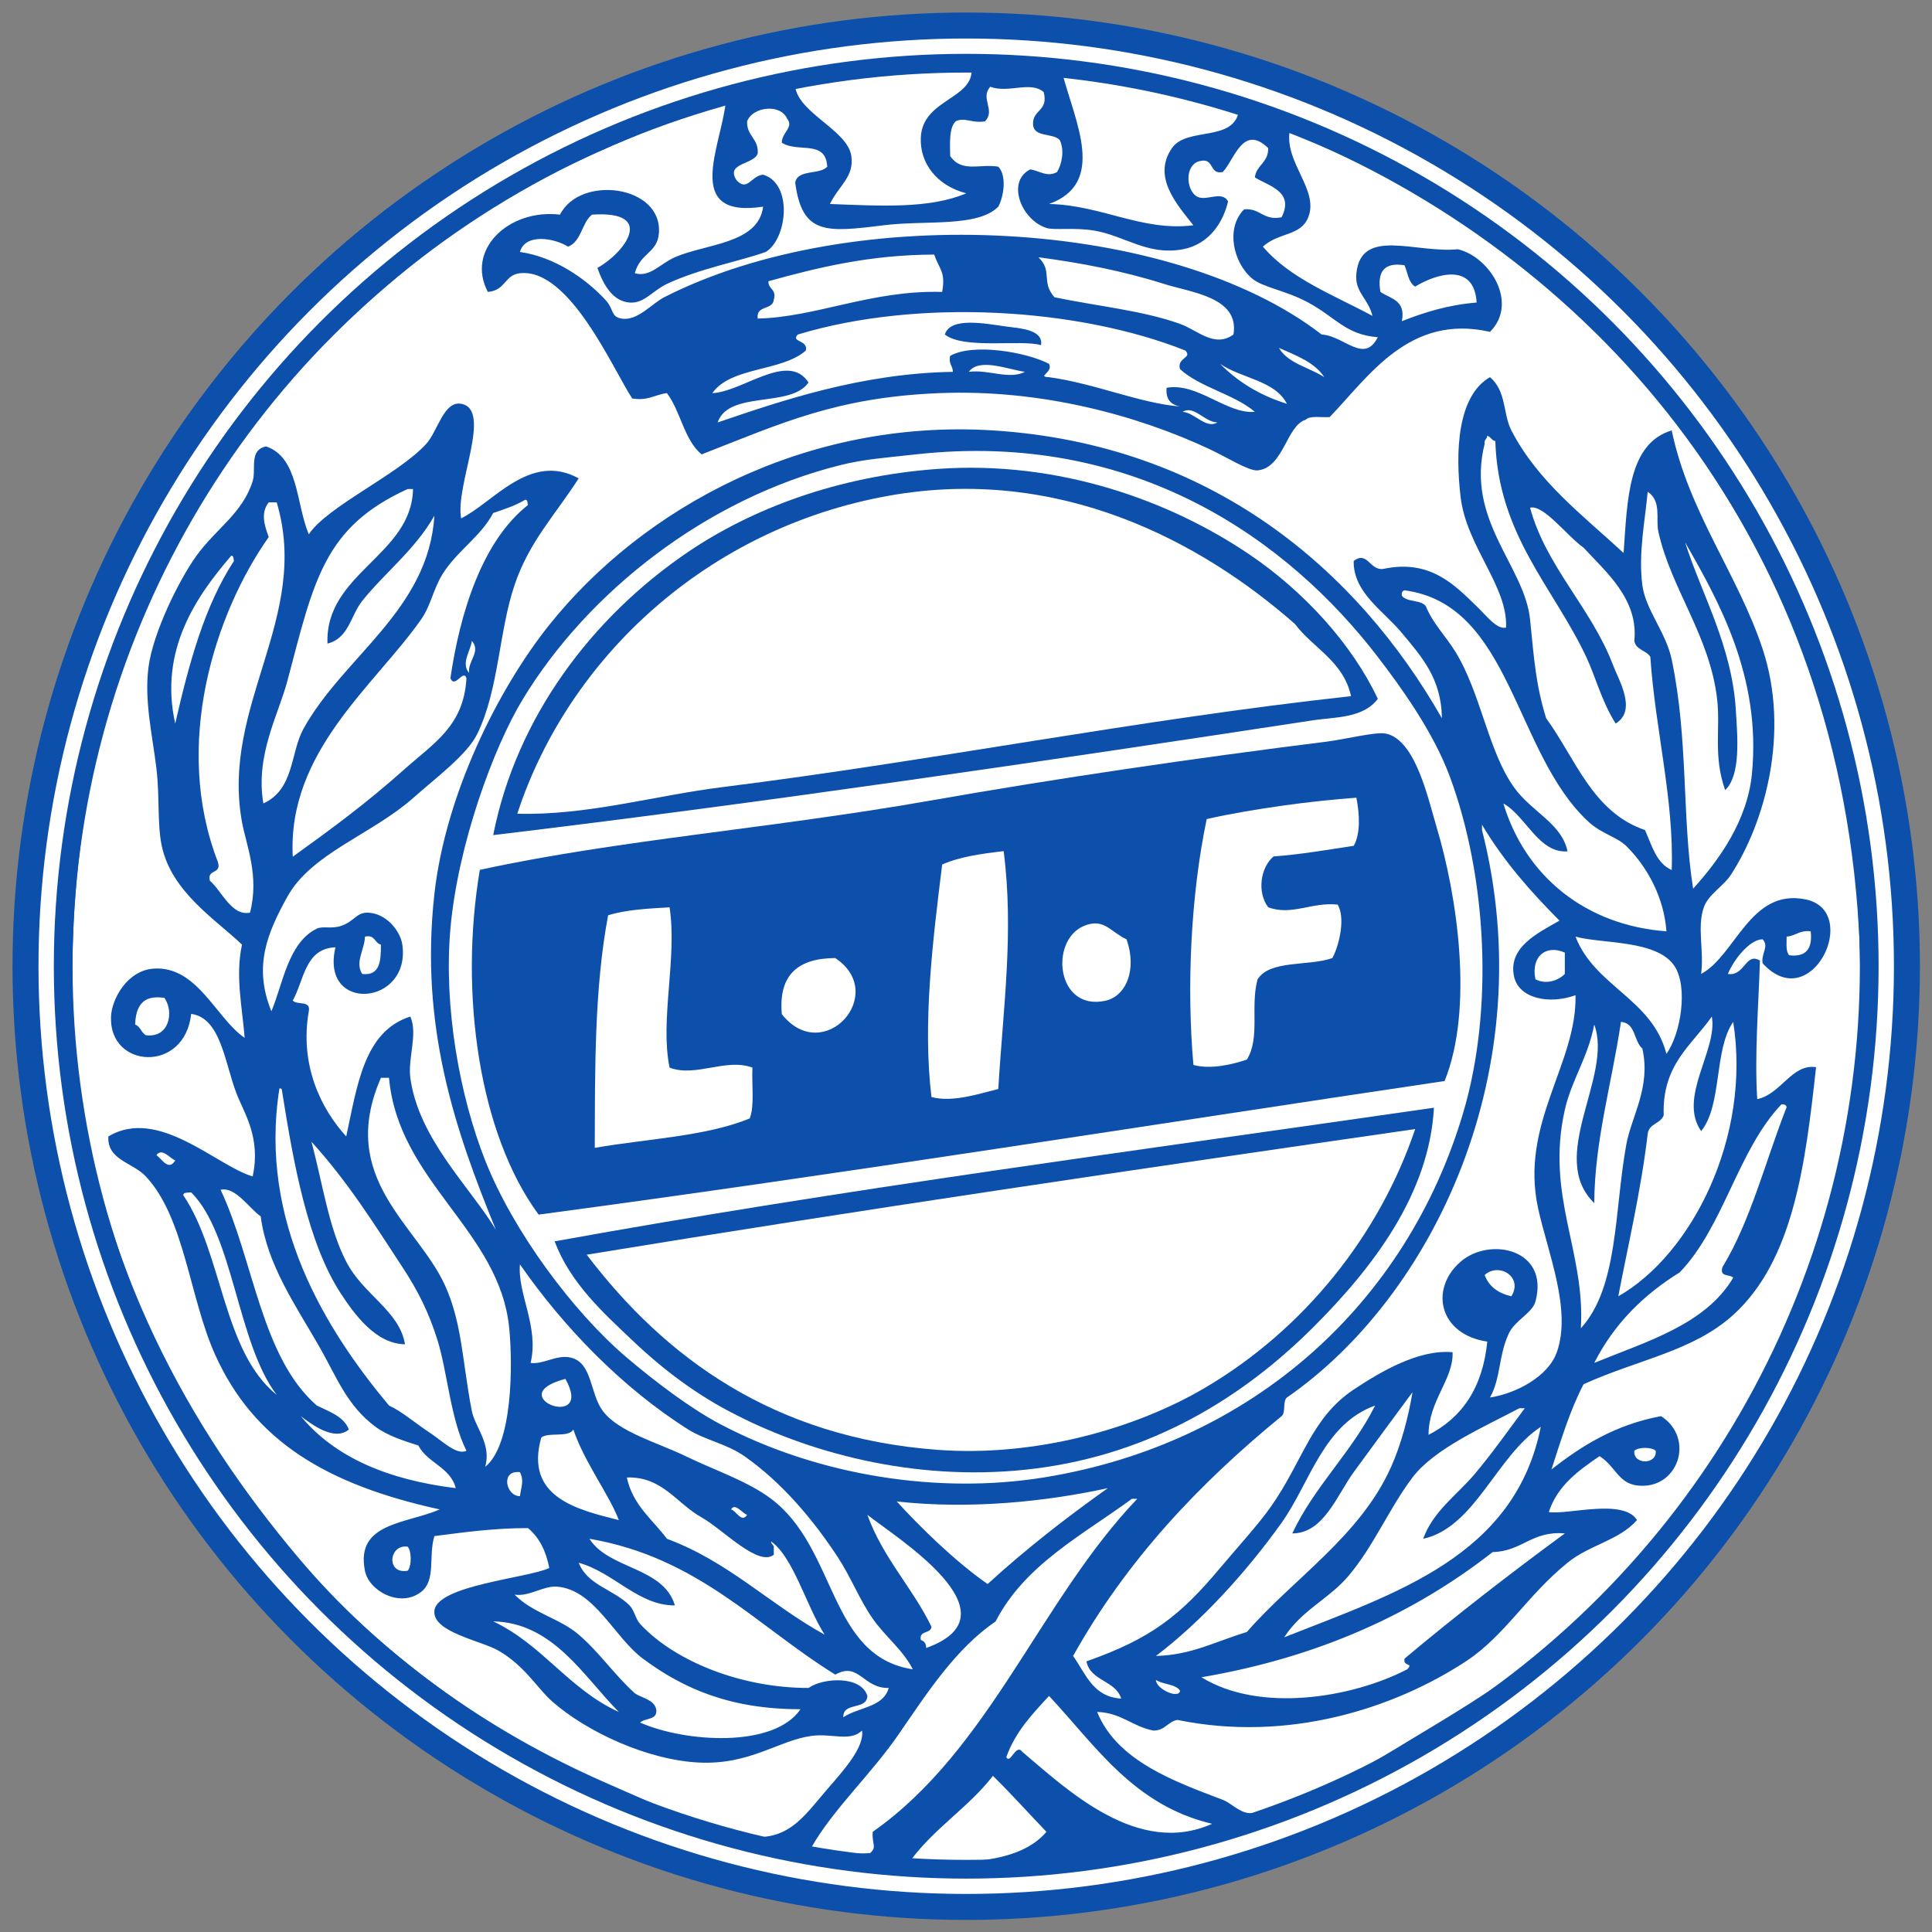
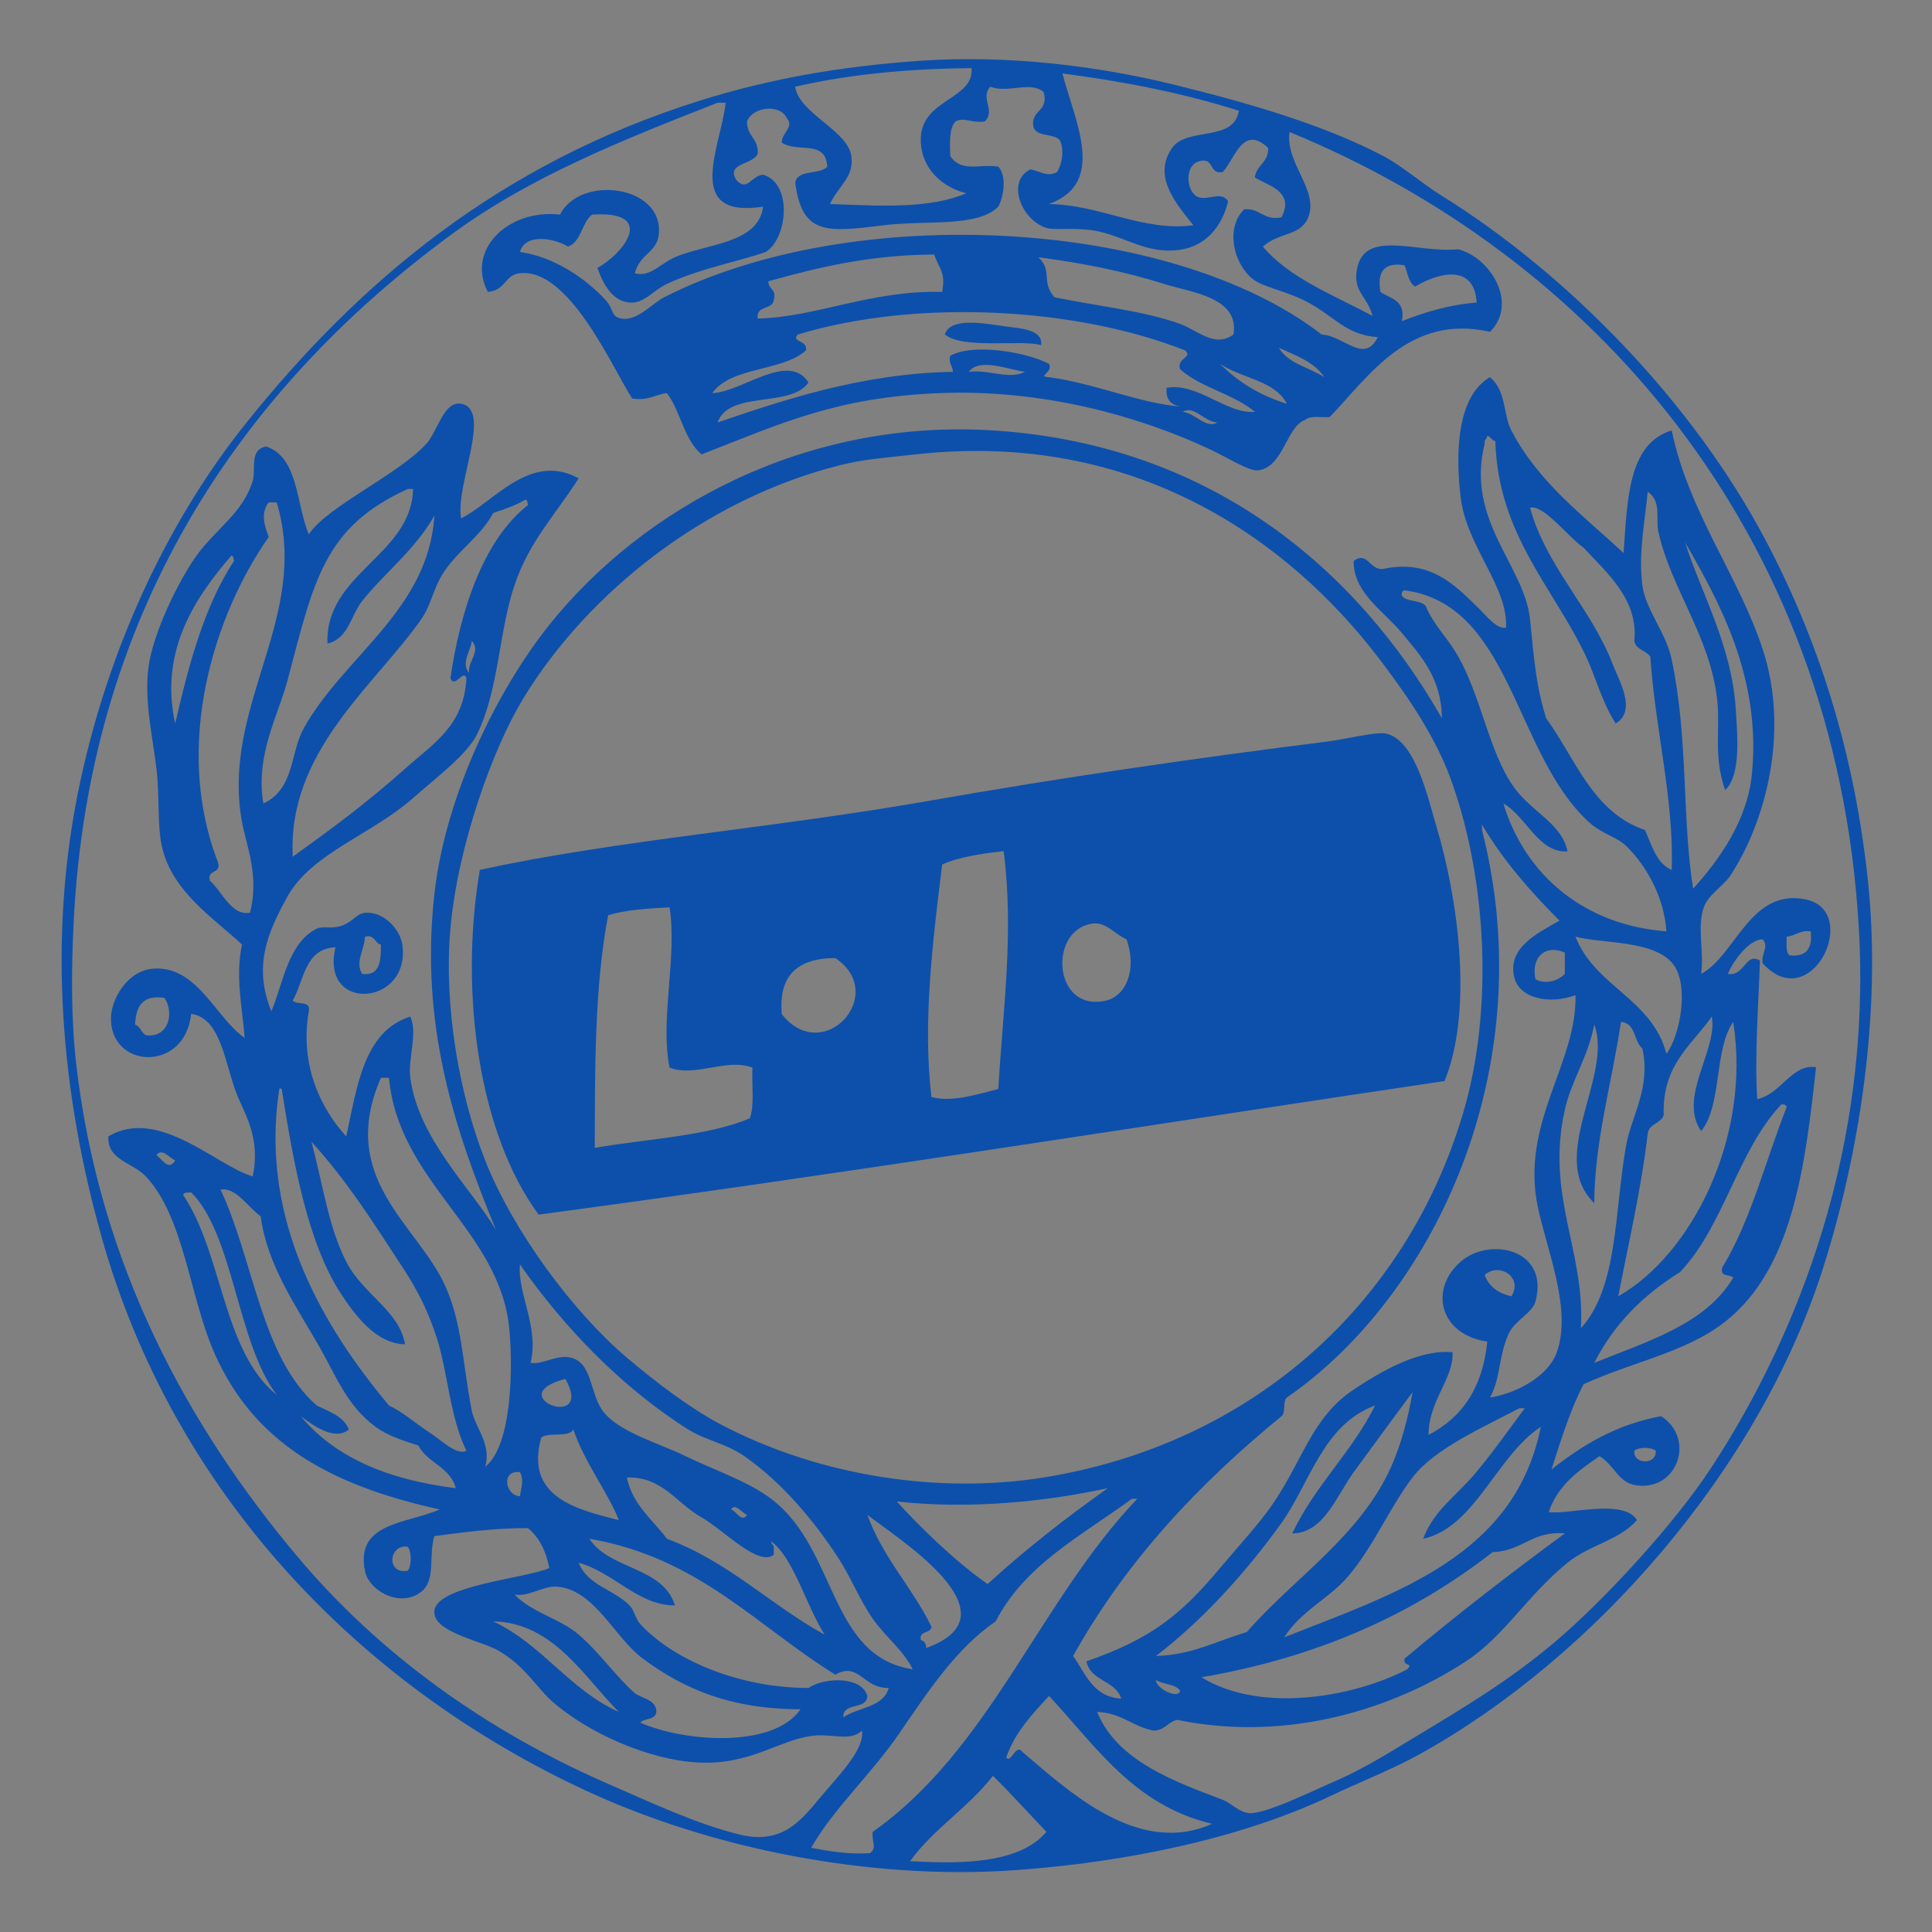
<svg xmlns="http://www.w3.org/2000/svg" enable-background="new 0 0 500 540" height="309" viewBox="0 0 309 309" width="309">
  <rect x="0" y="0" width="309" height="309" fill="#808080" stroke="none" />
  <g clip-rule="evenodd" transform="matrix(.613 0 0 .613 1.284 -10.974)">
-     <circle cx="250" cy="270" fill="#0d50ab" fill-rule="evenodd" r="248.831" />
-     <circle cx="250" cy="270" fill="none" r="240.051" stroke="#fff" stroke-width="4" />
-     <circle cx="250" cy="270" fill="#fff" fill-rule="evenodd" r="233.164" />
-     <path d="m357.388 200.226c-3.747 5.123-11.426 4.772-16.748 5.586-69.737 10.637-144.564 21.665-214.055 29.978 6.027-30.58 25.636-56.797 50.897-73.908 16.653-11.272 38.967-19.711 64.843-21.617 32.079-2.35 61.109 8.452 81.582 22.312 14.218 9.617 26.781 23.398 33.481 37.649m-21.619-19.52c-24.443-21.498-61.457-41.428-105.989-33.458-47.479 8.486-83.618 42.355-96.909 82.962 18.192.503 35.7-4.719 53.687-6.963 54.624-6.825 108.346-17.64 163.846-23.709-2-9.148-9.856-12.465-14.635-18.832" fill="#0d50ab" fill-rule="evenodd" />
-     <path d="m374.815 299.951c-77.073 11.451-156.477 24.174-236.378 34.856-15.482-21.009-20.797-57.573-15.34-89.95 35.921-7.824 76.225-10.796 117.838-18.123 32.469-5.719 68.345-10.988 103.194-15.343 4.83-.609 12.768-2.622 15.349-2.091 7.803 1.602 11.066 17.169 13.252 24.404 5.347 17.805 9.762 47.277 2.085 66.247m-23.015-73.918c-11.357.794-27.244 2.905-39.052 5.573-4.157 19.784-5.27 43.776-3.468 64.149 4.434 1.231 9.981-.08 13.939-1.39 3.561-5.813.841-13.582 2.786-20.917 3.197-5.179 13.344-3.378 19.526-5.576 1.886-3.508 3.421-10.598 1.384-13.947-6.766-.722-11.994 2.972-18.124.695-2.965-3.938-2.012-10.398 1.396-13.258 7.341-.556 14.053-1.74 20.916-2.779 1.849-3.217 1.503-8.459.697-12.55m-108.071 17.434c-2.528 20.434-5.11 41.472-2.793 60.667 5.52 1.47 12.396-.859 17.432-2.104 1.27-21.207 4.115-40.942 1.402-62.057-5.849.681-11.547 1.476-16.041 3.494m-87.156 13.245c-3.614 19.027-3.422 40.512-3.485 60.674 13.671-2.369 29.084-2.991 40.432-7.678 1.301-3.362.48-8.83.705-13.252-6.86-2.581-14.796 2.607-21.62 0-2.559-12.522 2.031-28.604 0-41.835-5.69.344-11.436.642-16.032 2.091m124.112 2.793c-9.002 3.779-7.181 22.23 5.574 19.517 5.335-1.125 8.412-7.926 5.579-16.036-4.223-1.932-5.898-5.705-11.153-3.481m-78.795 23.013c10.905 13.714 27.973-5.322 13.944-14.645-9.493.038-14.874 4.176-13.944 14.645" fill="#0d50ab" fill-rule="evenodd" />
-     <path d="m372.035 306.915c-1.226 22.571-15.946 41.739-31.396 57.188-18.506 18.492-42.255 33.081-72.504 36.946-29.302 3.734-57.43-3.389-78.094-13.939-10.289-5.148-19.235-11.967-27.194-19.539-7.724-7.32-16.17-14.972-20.231-25.788 74.57-13.529 152.459-23.735 229.419-34.868m-221.049 38.351c20.469 26.926 48.769 47.684 91.339 50.899 26.057 1.973 52.082-5.692 69.734-16.031 26.331-15.422 45.837-40.257 55.083-67.646-72.497 10.471-144.879 21.075-216.156 32.778" fill="#0d50ab" fill-rule="evenodd" />
+     <path d="m374.815 299.951c-77.073 11.451-156.477 24.174-236.378 34.856-15.482-21.009-20.797-57.573-15.34-89.95 35.921-7.824 76.225-10.796 117.838-18.123 32.469-5.719 68.345-10.988 103.194-15.343 4.83-.609 12.768-2.622 15.349-2.091 7.803 1.602 11.066 17.169 13.252 24.404 5.347 17.805 9.762 47.277 2.085 66.247m-23.015-73.918m-108.071 17.434c-2.528 20.434-5.11 41.472-2.793 60.667 5.52 1.47 12.396-.859 17.432-2.104 1.27-21.207 4.115-40.942 1.402-62.057-5.849.681-11.547 1.476-16.041 3.494m-87.156 13.245c-3.614 19.027-3.422 40.512-3.485 60.674 13.671-2.369 29.084-2.991 40.432-7.678 1.301-3.362.48-8.83.705-13.252-6.86-2.581-14.796 2.607-21.62 0-2.559-12.522 2.031-28.604 0-41.835-5.69.344-11.436.642-16.032 2.091m124.112 2.793c-9.002 3.779-7.181 22.23 5.574 19.517 5.335-1.125 8.412-7.926 5.579-16.036-4.223-1.932-5.898-5.705-11.153-3.481m-78.795 23.013c10.905 13.714 27.973-5.322 13.944-14.645-9.493.038-14.874 4.176-13.944 14.645" fill="#0d50ab" fill-rule="evenodd" />
    <path d="m238.247 33.74c22.6-1.536 45.963 1.346 65.729 6.194 19.89 4.88 39.131 10.479 54.672 18.581 5.057 2.632 10.037 7.101 15.221 10.329 33.854 21.017 65.901 54.598 84.412 89.465 13.939 26.245 23.426 55.565 26.997 89.473 3.667 34.846-2.449 71.928-11.771 101.171-16.729 52.514-59.828 101.514-105.177 126.626-7.319 4.064-15.53 7.214-23.518 11.015-22.498 10.689-52.445 17.196-82.344 19.272-37.974 2.627-79.118-5.71-111.413-20.642-60.198-27.859-108.103-78.635-126.634-144.543-10.307-36.638-14.49-77.591-5.538-119.051 8.139-37.646 24.351-69.67 42.895-92.916 29.638-37.135 66.281-68.155 119.032-84.651 17.466-5.469 36.167-8.886 57.437-10.323m-32.865 6.792c.962 6.962 13.691 11.344 14.647 18.081.761 5.45-3.144 7.535-5.59 12.511 13.365.508 26.013 1.28 35.568-2.785-7.738-2.02-12.179-7.925-11.851-14.596.466-10.05 13.932-9.924 13.24-18.074-15.904.152-31.638 1.525-46.014 4.863m66.222 30.592c13.728.277 24.278 7.226 37.669 5.563-4.236-5.392-10.823-12.59-5.581-20.16 3.88-5.615 16.203-1.478 17.436-9.732-14.099-4.487-29.588-7.588-46.028-9.733 3.243 12.524 11.647 28.605-3.496 34.062m-16.719-21.552c-3.574.535-5.305-1.207-7.668 0-1.708 1.782-1.453 5.503-1.397 9.041 3.035 4.427 7.613 1.96 12.553 2.777 2.275 2.389 1.417 7.82 0 10.433-5.425 5.463-18.808 3.471-29.994 4.864-14.87 1.84-21.188 2.54-22.998-11.126.605-3.57 6.374-1.973 8.366-4.17-.4-7.166-7.619-3.53-11.855-6.255-.076-2.573 3.24-4.071 1.39-6.249-1.758-4.072-9.098-3.095-10.445.686-.149 3.841 3.001 4.415 2.77 8.341-.907 2.982-8.466 2.422-5.57 6.955 2.873 3.174 3.809-1.115 6.973-1.392 7.844 2.336 6.305 16.747.691 20.159-6.668 2.408-17.176 4.295-25.791 8.34-3.733 1.749-5.93 5.193-9.766 4.863-4.187-.35-6.689-4.243-8.37-9.04 6.933-3.794 15.594-15.019-1.397-13.897-2.744 2.131-2.723 7.014-6.268 8.348-3.472-2.191-11.124-3.603-12.546 1.386 9.035 1.299 17.146 6.935 22.313 12.511 2.284 2.475 1.314 4.355 4.173 4.87 4.163.732 7.933-3.927 11.156-5.563 49.209-25.082 132.194-20.713 171.538 9.726 5.917.337 11.061 7.806 14.643.7-8.334-.621-10.962-5.161-18.138-9.04-5.891-3.188-11.868-3.939-14.641-6.255-4.958-4.158-6.977-13.211-2.092-18.067 4.316-.363 4.885 3.002 9.769 2.079 3.457-6.856-3.587-8.202-6.975-10.425.423-3.274 3.588-3.828 3.475-7.642-6.579-6.354-8.758 2.99-11.849 6.256-3.78.759-1.999-4.039-6.274-2.778-3.555 1.102-3.336 7.114-.694 9.034 2.462 1.689 6.605-1.637 8.358 1.393-1.15 4.989-4.587 11.152-11.848 12.511-9.128 1.689-15.058-3.51-23.014-4.869-5.289-.898-10.564-.046-12.536-.7-6.606-2.145-10.512-12.154-4.197-15.289 2.608.456 4.382 2.119 6.977.7 1.271-2.045 1.973-5.747.702-8.341-1.762-1.953-6.857-.581-6.97-4.17-.126-3.833 4.083-3.325 2.779-8.347-3.449-2.995-9.115.383-13.946-1.393-2.724 3.077 1.485 6.099-1.387 9.035m-69.735-4.868c-24.983 9.779-48.934 19.366-69.026 34.062-52.174 38.16-94.937 95.502-99.01 180.043-.616 12.656-.656 25.118.691 36.837 6.066 52.46 29.302 94.677 57.89 128.595 21.174 25.139 48.882 45.146 80.881 59.084 11.116 4.843 23.024 10.452 34.167 13.197 12.392 3.074 16.998-4.923 23.005-11.8 4.302-4.936 9.733-10.967 9.068-15.295-3.111 3.022-7.903.634-13.265 1.399-8.562 1.2-15.975 7.574-29.272 6.941-13.354-.647-29.18-7.905-38.351-15.982-3.802-3.352-7.089-9.251-13.95-13.21-4.547-2.626-17.335-4.843-16.732-10.426.711-6.65 24.414-8.512 29.978-11.139-.854-4.461-2.638-7.998-5.57-10.412-8.847-.013-16.588 1.083-24.408 2.085-1.608 5.199.493 11.535-3.492 14.583-5.414 4.196-13.588-.225-14.634-5.543-2.505-12.576 10.703-12.194 19.523-15.995-29.561-6.48-48.455-17.883-58.582-40.317-6.739-14.953-7.979-35.765-18.109-46.573-3.465-3.683-10.134-4.262-9.77-10.427 13.049-7.852 28.373 7.774 37.652 10.427 2.191-10.188-2.257-16.549-4.183-21.538-3.111-8.076-4.121-19.835-11.862-20.863-1.677 15.558-21.505 14.291-20.916.698.206-4.726 4.339-12.079 11.156-12.515 11.375-.726 16.193 12.91 23.709 18.07-.596-7.892-2.485-16.1-.691-24.325-6.907-6.606-18.348-13.7-20.923-25.716-1.228-5.728-.53-12.953-1.397-20.172-1.049-8.796-3.203-17.638-2.088-26.408 1.168-9.166 8.095-23.035 12.546-29.192 5.16-7.133 12.034-11.059 14.648-19.459.964-3.134-1.036-8.077 3.485-9.041 8.532 2.851 7.794 14.933 11.156 22.938 4.871-7.351 23.309-15.527 30.675-23.637 2.942-3.22 4.521-11.231 9.075-10.426 8.27 1.458-1.612 21.327 0 29.892 8.419-4.124 17.984-17.414 30.669-10.432-6.113 9.548-12.904 16.47-16.727 27.813-4.147 12.306-4.074 27.311-9.766 38.925-2.638 5.352-10.581 11.244-16.73 16.688-10.815 9.535-26.466 14.359-32.777 25.708-5.318 9.601-8.912 18.285-4.18 29.903 2.982-6.956 4.329-17.9 11.854-21.556 1.516-.739 3.7.131 6.282-.7 3.441-1.108 4.028-3.523 6.96-3.471 4.785.1 8.542 4.679 9.071 8.342 2.277 16.024-21.555 17.951-17.441.691-8.019.344-8.148 8.563-11.149 13.908 1.065 1.254 4.778-.133 4.183 2.785-2.436 14.027 3.15 25.403 9.766 32.661 2.873-13.117 4.567-27.423 16.727-31.276 2.022 4.5-.691 10.888 0 15.981 2.151 15.915 15.578 28.48 22.319 39.631-10.707-26.144-19.877-53.131-16.041-87.586 2.892-25.965 16.564-53.422 29.978-70.216 24.51-30.644 66.872-53.819 115.739-50.744 57.056 3.603 95.075 36.405 117.144 75.086-.067-10.426-5.514-16.299-10.445-22.244-4.738-5.734-12.722-10.518-12.563-18.78 3.607-2.725 4.164 2.527 7.679 2.085 12.416-2.679 18.857 4.414 24.404 9.739 2.613 2.508 5.248 6.098 7.67 5.569.536-10.762-10.313-21.089-11.854-34.074-1.391-11.653-.906-26.349 7.664-31.271 4.349 3.695 3.349 9.587 5.579 13.89 6.951 13.462 18.898 22.356 29.284 31.983.985-13.851 1.139-28.532 12.55-31.983 4.46 21.399 17.288 37.599 23.715 57.005 7.234 21.875.53 45.551-8.372 59.084-1.867 2.838-5.778 4.981-6.964 8.34-1.82 5.154.106 11.461-.702 17.381 8.97-4.771 12.776-22.35 27.191-19.46 14.768 2.95 1.642 30.715-11.153 16.682-.43-2.587 1.78-4.401 0-6.255-3.262 0-7.433 5.094-9.067 9.034 4.428.71 4.6-5.788 8.372-3.478-.356 11.552-1.429 24.523-.707 36.151 6.268-1.334 9.027-9.304 15.35-8.341-2.768 25.245-5.892 50.413-21.618 64.64-10.512 9.503-24.649 11.561-39.039 18.08-3.508 6.691-5.884 14.544-8.38 22.236 7.942-6.215 16.646-11.679 28.594-13.91 9.01 5.781 4.422 19.401-6.274 18.082-4.885-.607-5.619-5.003-9.77-7.643-5.514 3.774-10.935 7.629-13.251 14.584 4.792.806 19.486-3.643 23.021 2.098-4.673 5.32-12.391 6.454-18.123 11.125-10.663 8.659-16.375 19.071-26.509 25.723-18.777 12.313-46.38 21.234-75.306 15.282-2.527.487-3.216 2.825-6.273 2.784-5.448-1.056-8.354-4.658-14.642-4.857 5.189 12.854 20.426 18.227 32.771 22.925 2.27.87 4.297 3.34 6.978 3.472 4.288.236 16.447-5.808 22.313-8.328 7.69-3.325 14.839-7.892 20.214-11.125 13.999-8.42 25.443-15.322 36.96-25.036 12.789-10.768 31.295-30.789 41.138-45.873 22.836-34.96 41.588-83.659 38.363-140.409-5.977-104.522-70.592-175.893-148.536-207.843-1.165 8.149 7.69 15.137 4.884 22.244-1.946 4.936-7.638 3.86-11.848 7.655 7.136 8.399 18.486 12.616 28.595 18.073-1.151-4.717-4.713-6.104-4.197-11.132 1.264-12.069 15.409-5.16 26.503-6.249 8.354 2.006 15.873 14.036 8.359 21.545-21.095-4.792-31.645 11.666-41.831 22.244-2.179.146-5.117-.462-6.269.693-5.03 1.511-5.746 12.604-12.563 13.21-2.266.205-8.017-3.438-12.551-5.563-18.679-8.743-43.791-15.665-70.409-14.596-26.787 1.076-41.061 7.786-62.069 15.988-4.59-3.774-5.458-11.244-9.059-15.988-3.117.369-4.872 2.091-9.067 1.386-5.09-7.793-16.363-34.056-29.28-32.67-4.067.442-3.687 4.514-8.37 4.876-5.775-10.881 5.285-21.736 18.828-20.166 5.233-10.419 26.764-7.721 25.798 4.863-.4 5.18-4.855 5.068-6.285 10.426 3.958 1.142 6.487-2.408 10.465-4.17 8.045-3.537 21.813-3.451 23.011-13.197-20.976 3.214-11.014-15.671-9.767-27.12h-1.39-.705zm13.245 46.578c-.069 2.158 2.204 1.987 1.403 4.864-.298 2.718-4.709 1.333-4.19 4.87 15.263-.344 29.686-7.477 48.117-6.949.95-5.207-.686-5.813-2.088-9.746-16.68.059-30.146 3.319-43.242 6.961m74.626 4.171c11.239 2.349 23.061 3.464 32.765 6.949 4.646 1.669 8.976 6.36 13.946 2.777 1.621-9.746-10.969-10.934-18.131-13.204-10.769-3.411-21.828-5.509-32.771-6.955 3.819 3.584.609 6.342 4.191 10.433m85.054-1.386c2.607 1.794 6.711 2.118 5.586 7.634 5.839-2.283 11.988-4.25 19.521-4.863-.643-10.564-10.519-7.522-16.039-4.164-1.773-1.016-1.933-3.629-2.786-5.563-5.289-.857-7.182 1.658-6.282 6.956m-172.925 34.056c16.472-5.603 37.368-12.809 61.368-13.204.014-1.643-1.201-2.052-.698-4.17 5.89-3.385 19.887-1.01 25.785 2.079 1.211 2.27-3.323 3.346 0 3.484 11.887 1.597 23.821 6.842 34.181 7.641-2.33-.462-3.786-1.788-3.496-4.876 8.049-1.458 15.761 6.961 23.022 6.269-5.555-4.672-14.159-6.289-19.526-11.132-.888-3.062 3.335-2.844 1.391-4.856-27.946-11.125-69.732-13.673-101.109-4.177-1.953 2.032 2.753 1.353 2.095 4.177-6.268 5.556-19.533 4.15-24.401 11.119 7.896-.324 19.794-10.96 25.099-2.778-4.618 6.741-20.802 1.964-23.711 10.424m158.29-11.811c-2.574-3.933-7.36-5.643-11.849-7.655 2.379 4.111 7.904 5.081 11.849 7.655m-92.742-1.393c5.127-.706 10.368 2.145 14.644 0-4.46-.621-11.993-3.748-14.644 0m82.98 8.334c-3.15-6.136-11.948-6.625-17.436-10.425 4.62 4.671 10.339 8.234 17.436 10.425m-18.137 4.87c-3.389-.106-6.077-4.56-9.062-2.778 3.224.29 6.103 4.553 9.062 2.778m69.731 5.556c-5.037 20.04 10.438 31.832 11.849 45.88 1.085 10.717 1.502 16.979 4.189 25.729 7.718 10.61 12.112 24.527 25.787 29.179 1.813 4.012 2.952 8.664 6.978 10.433.635-18.259-4.33-36.906-5.575-55.6-1.03-1.762-3.778-1.782-4.182-4.184 1.125-10.895-7.446-18.015-13.238-24.316-4.276-3.009-10.432-11.317-13.959-10.433 4.097 15.263 16.044 26.276 21.623 41.011 1.497 3.959 6.368 11.897.701 15.302-3.732-5.938-5.175-12.062-7.67-17.38-8.52-18.101-22.988-31.786-23.723-56.313-.986-.165-1.173-1.142-2.098-1.392-.026.889-.873.962-.682 2.084m-168.049 5.563c-34.995 8.716-65.995 33.151-82.959 61.176-7.665 12.649-16.905 37.955-18.838 59.777-1.8 20.525 2.45 43.739 9.072 60.474 7.311 18.502 22.948 39.552 36.951 51.443 7.512 6.374 16.634 13.276 24.408 17.38 25.791 13.594 57.131 18.291 84.365 13.897 54.667-8.83 94.804-45.584 109.472-95.232 7.916-26.75 6.223-61.285-3.488-87.58-4.389-11.891-13.071-23.795-18.816-31.277-23.207-30.249-63.134-59.269-120.629-52.836-8.008.89-13.349 1.24-19.538 2.778m-112.953 6.255c-21.919 9.984-24.454 23.92-31.375 50.05-2.356 8.915-8.409 19.361-6.274 31.984 8.131-3.715 6.999-13.21 10.464-19.473 10.432-18.892 32.628-30.948 34.161-55.607-5.11 8.98-12.96 14.874-18.832 22.244-3.054 3.84-3.495 9.772-9.062 11.119-.705-18.344 21.982-23.016 22.319-40.317zm322.139 25.029c.842 6.512 6.195 12.372 7.666 19.458 4.382 20.931 2.633 41.09 5.585 59.784 6.924-7.641 14.146-17.83 15.337-29.891 2.516-25.359-8.704-45.221-17.428-60.47 4.15 13.177 12.245 26.975 13.238 43.782.424 6.955 1.344 16.918-2.78 20.858-3.151-8.835-1.225-15.883-2.091-23.629-1.867-16.577-12.101-28.981-15.344-43.795-.748-3.445.94-7.853-2.78-10.426-.714 7.72-2.467 16.1-1.403 24.329m-299.827-18.774c-3.203 6.131-9.554 9.997-13.234 15.988-2.469 4.012-3.005 8.143-5.594 11.818-12.106 17.249-34.892 34.426-33.462 61.869 10.256-7.384 19.202-13.943 29.289-22.95 7.516-6.711 15.337-11.178 16.028-23.629-.813-2.521-3.015 2.863-4.183 0 2.436-16.734 8.194-35.739 20.229-45.175-.166-.547-.014-1.373-.706-1.393-2.45 1.493-5.412 2.476-8.367 3.472m-58.559 6.263c-14.112 20.033-25.112 54.221-13.258 84.805 1.003 3.306-2.909 1.716-2.095 4.863 3.214 2.837 5.673 9.291 10.465 8.34 2.496-9.64-.983-17.565-2.088-23.629-5.583-30.519 18.003-53.317 9.055-83.42h-2.079c-2.164 2.745-1.125 6.005 0 9.041m-24.4 48.664c3.584-15.665 7.684-30.796 15.323-42.416-.155-.541-.007-1.366-.688-1.386-8.937 10.387-18.947 24.515-14.635 43.802m378.604 31.97c-2.383-2.355-6.407-3.193-9.771-6.255-19.565-17.922-20.108-56.782-48.1-60.477-.55.145-.813.574-.695 1.392 1.225 1.775 5.044.997 6.269 2.778 1.86 4.521 5.037 7.563 7.678 11.818 6.713 10.862 8.571 26.032 15.337 35.441 4.652 6.48 12.43 9.364 13.952 16.688-7.565.521-10.788-9.139-16.746-12.504 5.759 19.063 21.526 31.805 42.541 33.362-.584-8.577-4.86-16.726-10.465-22.243m-301.92-45.181c-.46-3.054 3.214-5.562.698-8.353-.182 2.402-2.962 5.826-.698 8.353m213.371 189.055c-1.165.949-.239 3.945-1.392 4.868-21.457 17.553-40.429 37.561-54.394 62.568 3.297 4.595 5.109 10.665 12.55 11.126-1.47-4.805-8.036-4.514-9.068-9.726 16.733-5.86 24.411-11.852 34.868-24.35 4.575-5.438 9.981-11.35 13.238-15.981 8.354-11.852 10.498-23.174 21.618-30.578 7.063-4.698 17.05-10.558 25.8-9.739.306 6.98-6.261 12.63-6.273 21.552 8.751-4.476 14.137-12.328 15.33-24.323-12.571-1.86-15.152-13.751-6.957-20.853 7.625-6.598 23.226-3.286 19.52 10.414-.808 2.983-5.375 4.896-6.964 8.353-2.707 5.847-2.038 11.547-4.892 16.669 6.699-1.017 15.171-5.411 17.435-11.812 3.932-11.073-2.363-26.011-4.878-37.52-4.845-22.171 10.154-37.705 9.756-55.628-6.976 2.509-14.778.819-16.03-4.856-1.683-7.651 6.221-11.379 11.848-14.605-7.532-7.549-14.588-15.566-20.214-25.015v1.379c15.891 62.421-12.843 121.768-50.901 148.057m130.381-120.244c.007 1.848-.265 3.973.702 4.864 4.461.514 6.075-1.809 5.573-6.25-2.927-.369-3.893 1.201-6.275 1.386m-29.283 7.648c-4.581-6.87-18.863-5.734-25.802-7.648 5.044 13.042 20.003 16.21 23.717 30.582 3.793-5.253 5.7-17.54 2.085-22.934m-342.361 2.086c4.732.551 4.862-3.498 4.882-7.647-1.701-.39-1.486-2.693-4.177-2.086-.034 3.246-2.691 6.69-.705 9.733m306.103 1.395c2.813 1.466 6.036.291 7.665-1.396v-5.563c-4.819-2.198-8.91.918-7.665 6.959m-365.36 11.813c1.384.474 1.592 2.111 2.794 2.771 6.036.818 7.459-5.951 4.865-9.726-5.796-.912-7.464 2.297-7.659 6.955m398.825 23.649c-.755 2.229-3.853 2.151-4.171 4.843-1.747 14.912-5.368 30.209-7.678 42.402 19.115-10.86 34.736-41.438 29.984-71.595-5.063 7.232-2.84 21.734-8.367 28.492-6.129-8.788 4.369-21.141 2.787-29.878-5.247 7.51-13.005 12.525-12.555 25.736m-18.123 22.922c-12.432-12.036 5.017-33.111 0-46.571-1.628 8.592-5.917 14.437-7.678 22.249-5.045 22.489 5.374 36.849 4.188 56.986 9.81-10.716 8.697-30.604 11.855-47.945 1.329-7.299 6.479-15.02 4.183-25.035-2.264-1.914-1.688-6.665-5.572-6.955-2.502 16.576-6.863 31.026-6.976 47.271m-299.821 21.539c4.478 9.911 4.504 20.021 6.966 32.689.814 4.157 5.212 8.697 3.492 14.583 7.198-5.714 7.205-26.658 6.275-36.147-2.522-25.629-28.886-38.074-31.374-65.34h-2.102c-11.487 26.264 9.551 38.351 16.743 54.215m-14.641 31.291c3.326 1.489 6.791 4.554 10.458 6.955 3.343 2.177 7.136 6.097 9.753 4.856-4.25-8.473-4.934-20.641-7.658-29.193-2.217-6.915-4.799-12.26-9.068-18.767-7.403-11.284-14.161-22.156-23.709-32.676 2.988 11.191 4.464 22.383 9.068 31.29 4.481 8.684 13.847 12.749 15.339 21.553-7.572-.094-13.165-7.748-16.729-13.211-8.688-13.25-12.417-34.287-15.354-52.829-.025-.423-.099-.832-.691-.699-5.481 34.775 12.146 63.017 28.591 82.721m364.661-77.863c-.146-.542-.582-.806-1.396-.687-11.397 12.035-15.006 31.844-26.482 43.787-9.473 5.86-17.17 13.476-22.319 23.637 13.847-5.662 29.004-10.004 36.259-22.237-.888-.977-3.681-.039-2.793-2.785 7.378-12.101 11.224-27.741 16.731-41.715m-420.436 13.909c-1.249-.449-3.472-3.433-4.896-1.386 1.54 1.149 3.168 4.224 4.896 1.386m36.947 63.954c3.253 1.622 6.98 2.757 8.363 6.255-3.803 3.154-9.674-1.319-12.553-3.485 8.933 10.81 22.855 16.63 40.442 18.781-1.436-5.517-7.393-6.532-9.76-11.126-3.849-1.213-8.032-2.561-11.157-4.869-7.502-5.53-10.179-13.039-14.647-20.851-6.003-10.505-13.705-21.408-15.33-34.063-3.137-2.204-6.576-7.799-10.465-6.943 8.682 18.45 10.582 43.684 25.107 56.301m-10.468-2.785c-10.329-13.594-11.255-41.796-22.313-52.829-.817.106-1.965-.118-2.085.7 10.31 15.216 10.26 40.74 24.398 52.129m66.243-8.341c3.307.475 6.778-2.244 10.465-1.385 5.679 1.319 4.955 9.303 8.363 13.909 4.114 5.529 14.476 8.327 21.628 11.811 7.32 3.577 16.15 6.48 22.306 11.126 17.312 13.052 14.919 41.097 36.954 44.487-2.562-5.093-7.166-8.498-10.458-13.223-3.445-4.923-5.689-10.822-9.071-15.981-6.385-9.739-14.566-19.519-24.405-26.409-4.61-3.232-10.283-4.209-14.642-6.954-17.305-10.914-32.582-26.777-43.92-43.089-.698 7.615 5.051 16.285 2.78 25.708m248.927-22.936c1.112 3.048 3.574 4.776 6.969 5.556 3.152-5.121-3.308-8.908-6.969-5.556m-239.853 27.107c-17.175 4.5 7.795 13.87 0 0m205.68 24.335c-4.435 6.124-7.851 15.982-16.031 15.982 5.871-12.445 15.515-21.143 21.617-33.362-13.522 4.856-17.024 20.244-24.398 30.59-9.292 13-20.981 25.802-32.789 34.748 9.333-.263 15.25-3.682 23.723-6.254 12.112-13.938 29.56-24.97 37.648-43.103 2.569-5.755 4.461-12.788 5.573-19.466-4.932 6.678-10.128 13.699-15.343 20.865m43.236-16.681c-9.241 4.883-22.202 10.531-27.894 18.067-6.195 8.208-10.087 17.894-16.732 25.721-5.144 6.058-12.113 8.816-16.746 15.982 29.13-11.521 60.173-21.116 66.951-54.914-11.537 7.549-17.202 26.275-30.679 29.206 2.488-7.061 8.763-11.416 13.251-16.683 4.712-5.555 8.856-11.481 13.251-17.38h-1.402zm-255.2 7.629c-4.438 15.638 9.422 18.832 20.228 21.563-2.482-6.61-9.002-15.098-11.861-23.636-1.274 2.203-6.368.594-8.367 2.073m285.183 3.484c-.358 3.668 5.943 3.668 5.586 0-1.018-1.017-4.573-1.017-5.586 0m-290.753 11.824c.332-2.494 1.125-4.024 0-6.256-5.147-.634-3.687 6.296 0 6.256m65.541 11.825c-.006.687.556.804.692 1.372v2.099c-4.094 3.22-13.304-6.652-18.828-9.74-6.629-3.708-10.223-10.701-19.523-10.425 1.559 7.244 6.698 10.94 10.464 15.995 16.091 5.964 26.917 17.183 41.138 25.009-4.785-7.511-8.128-20.153-13.943-24.31m32.771-10.439c5.858 6.44 15.088 15.546 23.702 21.552 9.823-8.988 20.38-17.224 31.368-25.022-15.84 3.456-35.836 5.621-55.07 3.47m61.357-.687c-12.985 9.528-27.893 17.13-35.556 31.977-10.429 7.153-17.809 18.555-25.11 29.18-7.4 10.809-17.209 19.676-23.018 29.892 4.729.857 9.38 1.781 15.347 1.398 1.922-1.609.434-2.309.705-5.556 30.546-21.459 43.633-60.312 69.023-86.891zm-100.396 4.17c-1.194-.29-3.147-3.272-4.196-1.398 1.254.211 2.731 3.682 4.196 1.398m48.094 29.193c-.123 1.952-3.307.857-2.776 3.471.867.29 1.422.898 1.386 2.085 24.636-8.789-8.002-28.915-15.336-34.749 4.051 11.243 11.712 18.899 16.726 29.193m146.425-19.466c-20.32 15.876-45.05 27.385-75.986 32.663 15.29 9.411 39.409 5.332 53.681-2.072 1.813-1.833-1.125-.554-.695-2.784 13.502-11.336 27.516-22.157 41.826-32.676-8.632-.74-11.095 4.684-18.826 4.869m-213.357 13.91c-9.468.118-15.982-8.619-25.105-11.126 2.293 5.899 9.064 6.903 13.251 11.126 1.274 1.28 1.552 3.511 2.786 4.857 8.906 9.634 26.244 16.707 43.927 16.681 3.912-2.745 13.801-3.207 15.347 2.085-.129 3.814-6.434 1.479-6.272 5.568 3.866-2.639 10.458-2.545 11.842-7.653-6.688.185-7.788-6.968-13.942-3.471-20.503-12.695-35.773-30.605-64.146-35.447 5.153 8.062 19.222 7.244 22.312 17.38m-69.73-9.04c1.052-1.136 1.052-5.146 0-6.269-4.892-.753-5.747 7.259 0 6.269m61.367 22.936c-7.43-5.503-12.572-17.935-22.312-18.778-3.647-.317-7.281 2.651-11.157 2.084 4.852 4.896 11.766 6.15 16.727 10.427 5.47 4.71 9.415 10.609 14.641 15.296 1.92 1.332 4.941 1.57 5.58 4.169.427 2.969-2.936 2.179-4.183 3.484 11.629 5.133 34.827 6.758 41.832-3.484-18.117-.001-30.372-5.212-41.128-13.198m-6.274 13.909c-9.158-9.184-17.087-23.292-32.781-23.636 12.792 6.006 19.814 17.778 32.781 23.636m146.422-5.567c-1.231-1.783-4.481-1.558-6.288-2.784-.014 2.387 6.108 5.118 6.288 2.784m-34.181 1.385c-4.316 4.713-8.79 9.305-11.153 15.995 1.112 1.941 2.509-3.762 4.189-1.399 11.783 9.951 30.143 27.438 49.511 18.768-20.472-4.845-30.315-20.285-42.547-33.364m-14.641 20.851c-6.351 8.248-15.475 13.766-21.601 22.251 15.36.937 28.961.133 35.567-7.642-4.672-4.868-9.148-9.885-13.966-14.609m12.562-373.28c-5.03-1.531-20.174 1.161-25.108-2.779 1.463-4.737 10.731-2.798 16.034-2.085 3.362.456 9.71.726 9.074 4.864" fill="#0d50ab" fill-rule="evenodd" />
  </g>
</svg>